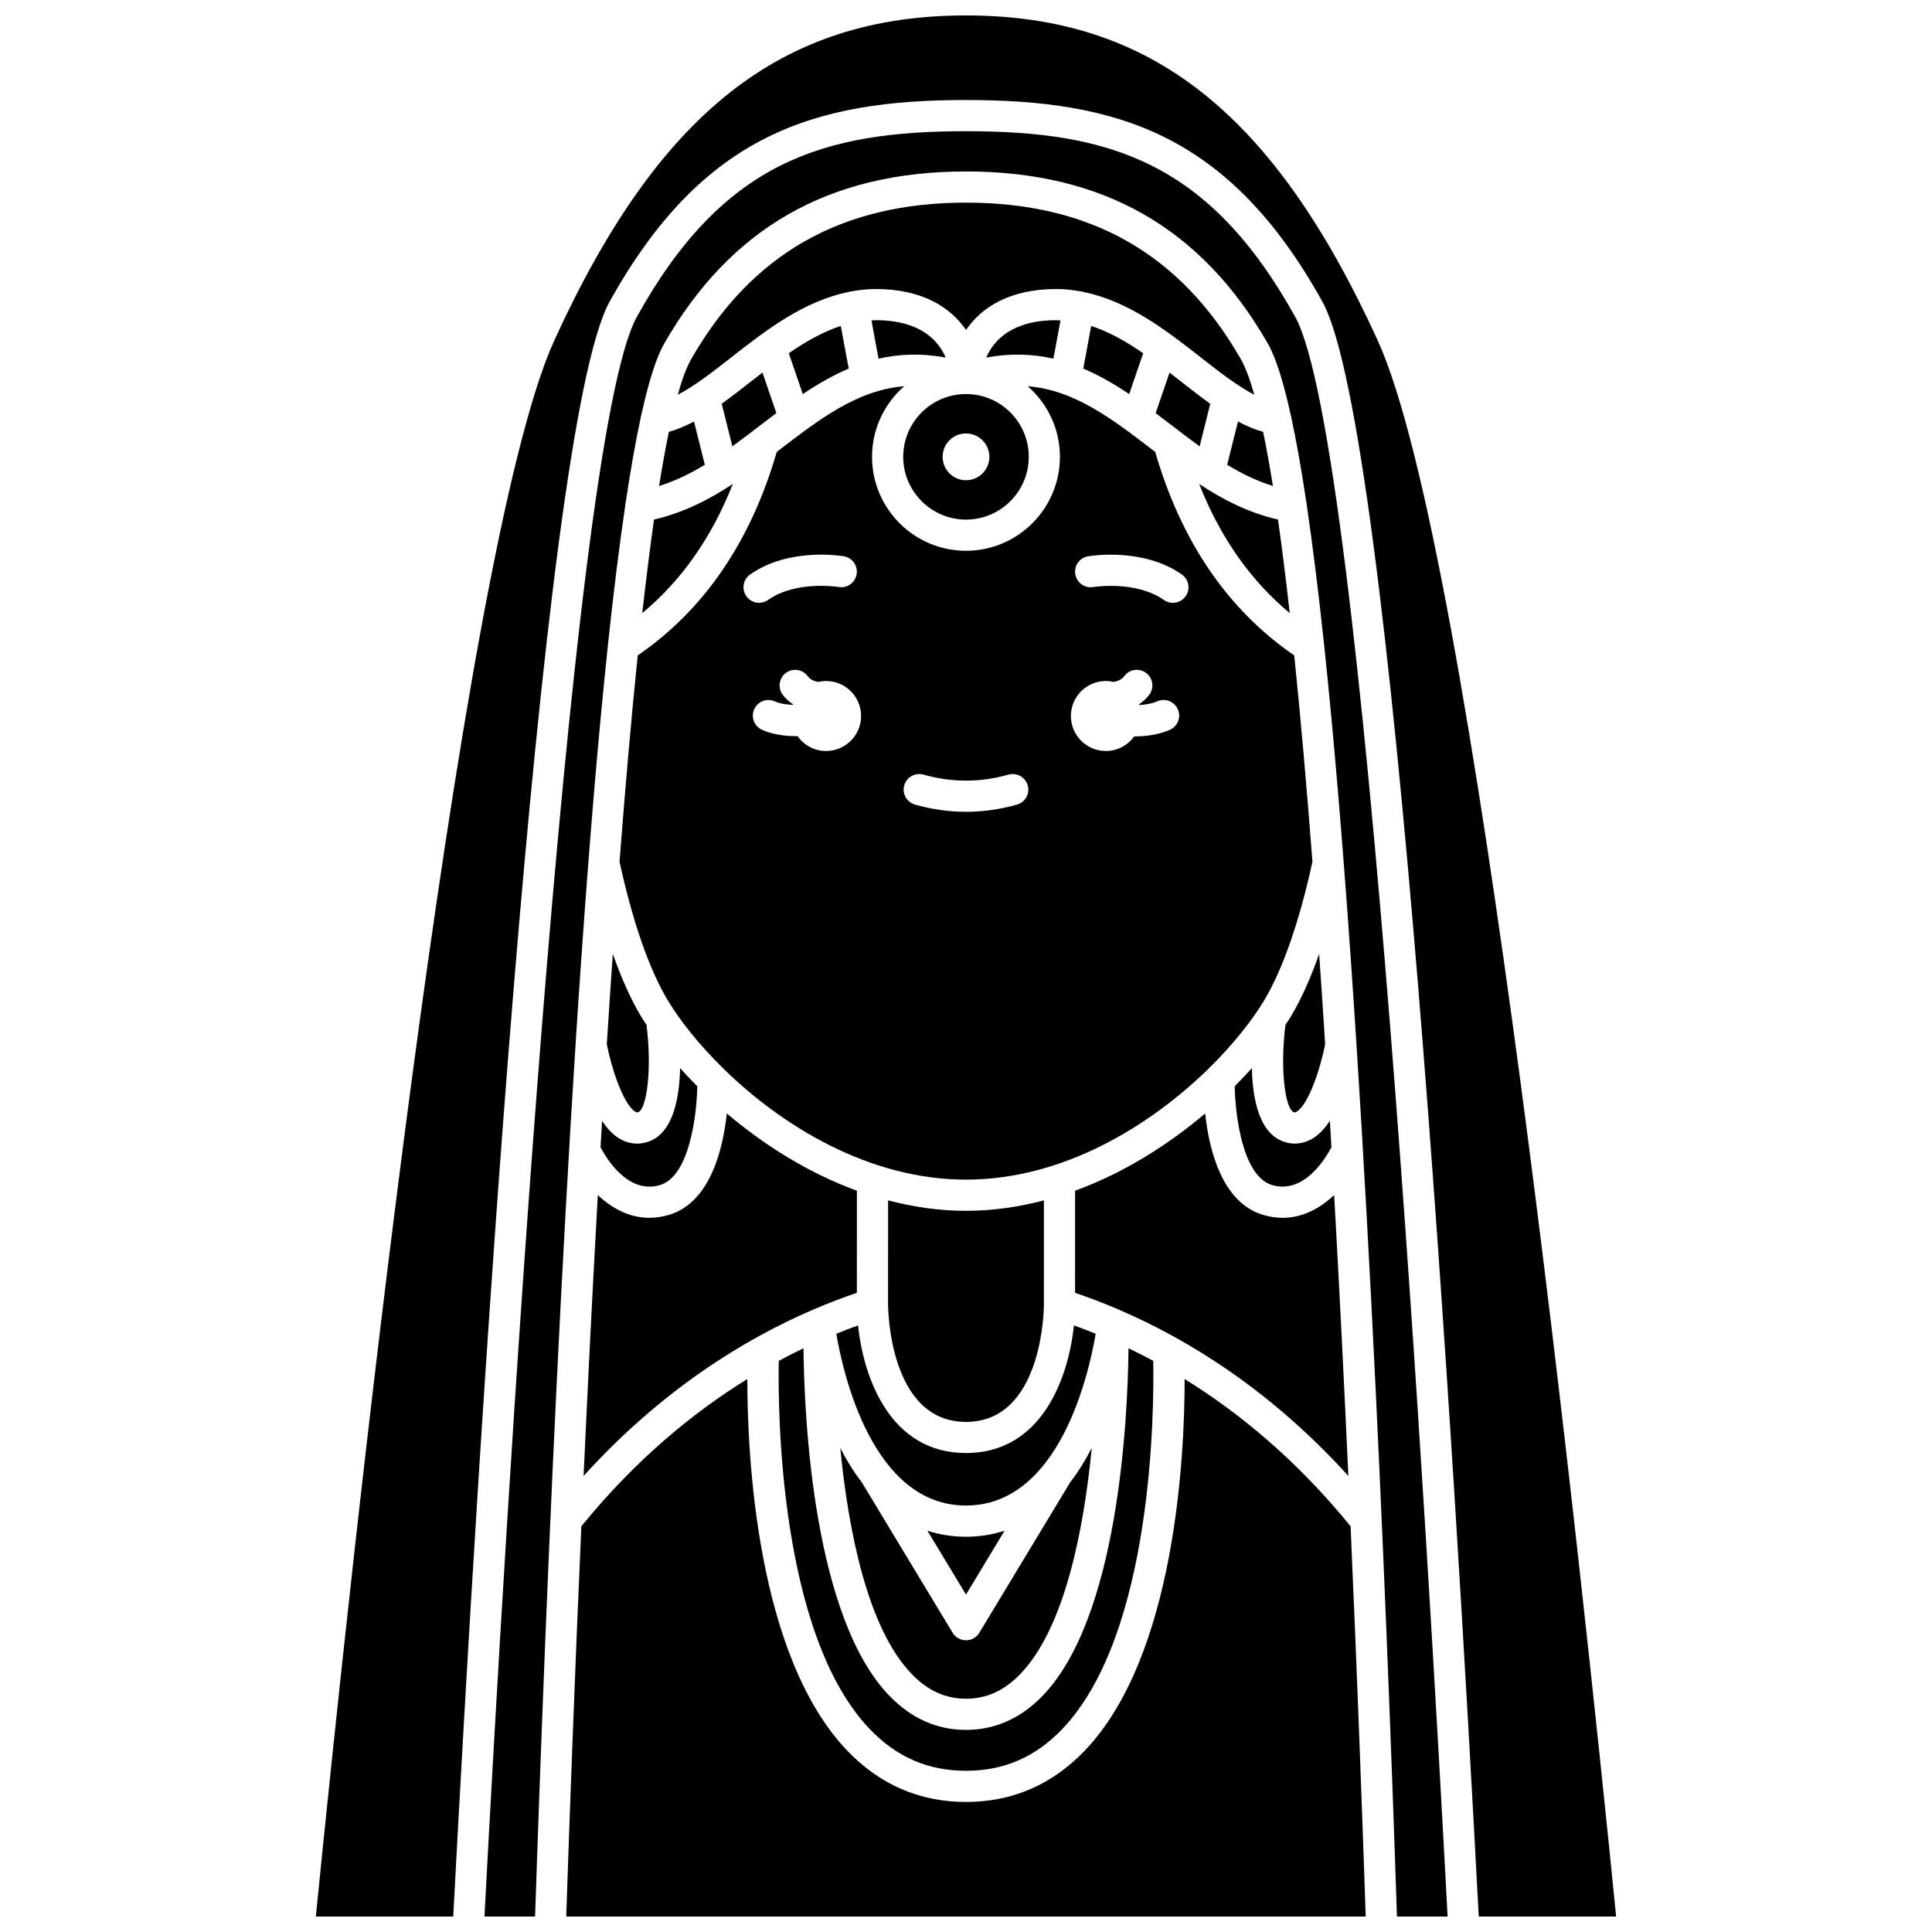
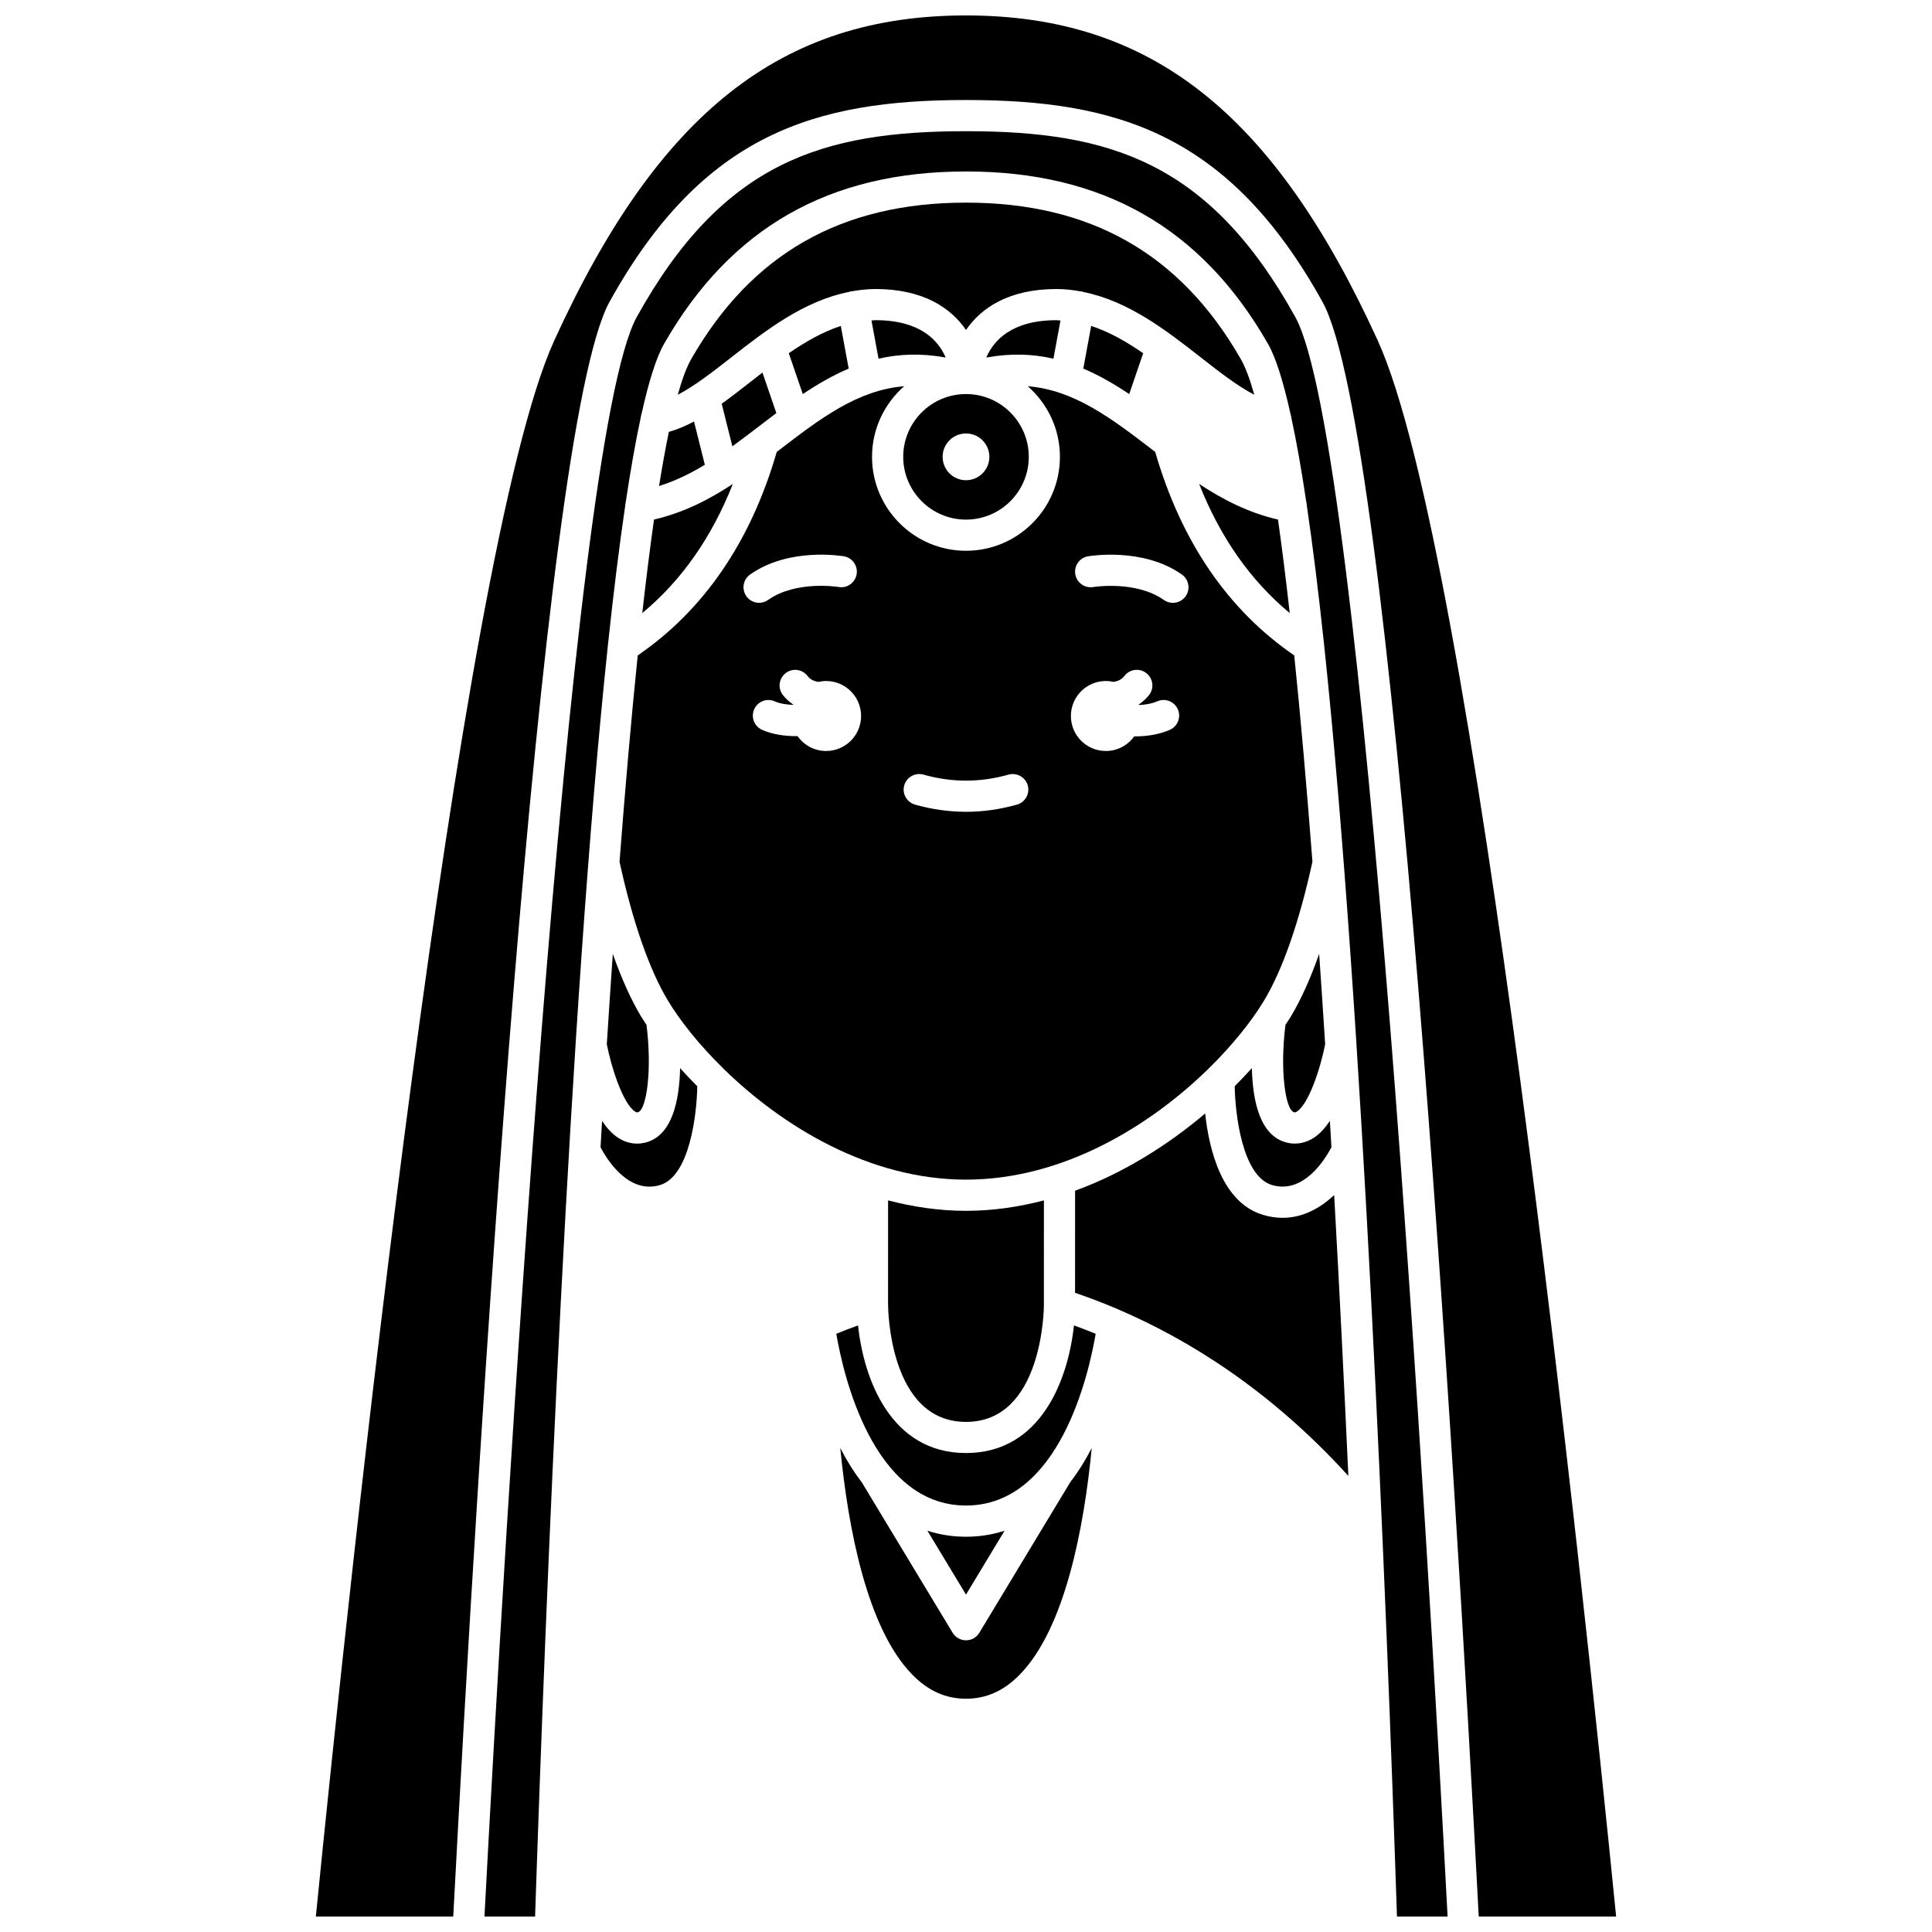
<svg xmlns="http://www.w3.org/2000/svg" width="800px" height="800px" version="1.1" viewBox="144 144 512 512">
  <defs>
    <clipPath id="c">
-       <path d="m294 509h212v142.9h-212z" />
-     </clipPath>
+       </clipPath>
    <clipPath id="b">
      <path d="m272 178h256v473.9h-256z" />
    </clipPath>
    <clipPath id="a">
      <path d="m227 148.09h346v503.81h-346z" />
    </clipPath>
  </defs>
  <path d="m425.04 228.94c-0.355-0.012-0.699-0.086-1.059-0.086-11.938 0-16.699 5.434-18.602 9.895 6.481-1.18 12.359-0.953 17.789 0.305z" />
  <path d="m400 281.7c9.176 0 16.637-7.461 16.637-16.637 0-9.176-7.461-16.637-16.637-16.637-9.176 0-16.637 7.461-16.637 16.637 0 9.172 7.465 16.637 16.637 16.637zm0-22.828c3.418 0 6.195 2.773 6.195 6.195 0 3.418-2.773 6.195-6.195 6.195-3.418 0-6.195-2.773-6.195-6.195 0-3.422 2.777-6.195 6.195-6.195z" />
  <path d="m376.01 228.85c-0.359 0-0.703 0.074-1.059 0.086l1.871 10.121c5.43-1.258 11.316-1.488 17.793-0.309-1.898-4.457-6.66-9.898-18.605-9.898z" />
  <path d="m318.66 272.8c4.266-1.332 8.262-3.281 12.129-5.633l-2.871-11.469c-2.199 1.18-4.418 2.121-6.66 2.75-0.887 4.266-1.75 9.062-2.598 14.352z" />
  <path d="m335.26 251 2.824 11.277c2.457-1.785 4.906-3.656 7.387-5.559 1.418-1.086 2.836-2.172 4.269-3.246l-3.68-10.742c-1.059 0.816-2.109 1.641-3.16 2.461-2.582 2.023-5.117 3.992-7.641 5.809z" />
  <path d="m356.75 248.44c3.879-2.609 7.898-4.945 12.16-6.758l-2.09-11.301c-4.793 1.551-9.352 4.18-13.785 7.227z" />
  <path d="m485.79 306.47c-1-8.938-2.039-17.238-3.109-24.781-7.742-1.781-14.562-5.254-20.895-9.441 5.617 14.184 13.539 25.52 24.004 34.223z" />
  <path d="m443.25 248.44 3.707-10.828c-4.43-3.051-8.988-5.676-13.785-7.227l-2.086 11.293c4.266 1.816 8.285 4.148 12.164 6.762z" />
-   <path d="m457.1 245.2c-1.051-0.82-2.102-1.645-3.16-2.461l-3.68 10.742c1.43 1.078 2.856 2.164 4.269 3.25 2.481 1.902 4.93 3.773 7.387 5.559l2.82-11.281c-2.519-1.816-5.059-3.785-7.637-5.809z" />
  <g clip-path="url(#c)">
    <path d="m457.94 509.46c0.008 19.746-2.309 73.227-26.477 98.48-8.637 9.027-19.219 13.598-31.469 13.598s-22.832-4.574-31.469-13.598c-24.168-25.258-26.48-78.734-26.477-98.48-14.297 8.828-29.582 21.32-43.988 39.023-1.859 42.137-3.195 79.156-4.004 103.42h211.87c-0.809-24.262-2.144-61.281-4.004-103.42-14.398-17.699-29.688-30.195-43.984-39.023z" />
  </g>
  <path d="m314.21 306.47c10.461-8.699 18.387-20.035 24.004-34.227-6.336 4.191-13.152 7.66-20.895 9.441-1.066 7.547-2.106 15.848-3.109 24.785z" />
-   <path d="m472.08 255.7-2.871 11.469c3.867 2.352 7.863 4.301 12.129 5.633-0.844-5.285-1.711-10.09-2.598-14.355-2.242-0.625-4.453-1.566-6.66-2.746z" />
  <path d="m400 197.7c-33.02 0-56.844 13.566-72.828 41.477-1.223 2.133-2.406 5.324-3.562 9.438 4.473-2.324 9.242-6.035 14.199-9.918 9.094-7.129 19.23-14.98 31.191-17.336 0.121-0.031 0.211-0.113 0.336-0.137 0.082-0.016 0.156 0.012 0.238 0.004 2.094-0.379 4.231-0.637 6.441-0.637 12.648 0 19.996 5.023 23.988 10.855 3.992-5.836 11.336-10.855 23.988-10.855 2.215 0 4.348 0.258 6.441 0.637 0.082 0.012 0.156-0.02 0.238-0.004 0.125 0.023 0.215 0.102 0.336 0.137 11.957 2.356 22.094 10.207 31.191 17.336 4.961 3.887 9.727 7.594 14.199 9.918-1.156-4.113-2.34-7.301-3.562-9.438-15.992-27.91-39.812-41.477-72.836-41.477z" />
  <path d="m304.81 420.73c1.188 6.156 4.281 15.762 7.484 17.844 0.422 0.27 0.586 0.227 0.727 0.199 2.352-0.57 3.82-11.277 2.309-23.184-0.5-0.766-1.027-1.539-1.469-2.269-2.656-4.43-5.16-10.008-7.461-16.531-0.543 7.879-1.078 15.875-1.59 23.941z" />
  <path d="m501.33 535.14c-1.094-23.918-2.344-49.168-3.762-74.445-3.59 3.394-8.215 6.039-13.668 6.039-1.641 0-3.352-0.238-5.137-0.766-10.949-3.238-14.348-17.305-15.383-26.883-9.652 8.172-21.375 15.691-34.473 20.469l-0.008 27.055c3.566 1.211 7.356 2.641 11.336 4.344 0.184 0.059 0.34 0.141 0.508 0.223 18.137 7.824 39.945 21.207 60.586 43.965z" />
  <path d="m303.15 448.04c1.562 2.981 7.285 12.512 15.738 10.02 7.891-2.332 9.777-18.773 9.898-26.191-1.602-1.605-3.121-3.203-4.551-4.801-0.195 8.641-2.109 18.008-9.273 19.742-0.707 0.168-1.418 0.258-2.117 0.258-1.75 0-3.469-0.523-5.059-1.562-1.605-1.043-3.004-2.617-4.231-4.449-0.133 2.328-0.27 4.652-0.406 6.984z" />
  <path d="m410.22 549.66c-3.117 1.008-6.504 1.59-10.223 1.59-3.715 0-7.106-0.582-10.223-1.59l10.223 16.926z" />
-   <path d="m350.38 504.64c-0.23 12.367-0.051 72.34 24.125 97.594 7.117 7.43 15.453 11.043 25.496 11.043 10.047 0 18.387-3.613 25.5-11.051 24.191-25.285 24.355-85.227 24.117-97.59-2.227-1.199-4.406-2.297-6.551-3.324-0.203 18.602-2.613 71.477-22.922 92.254-5.762 5.891-12.539 8.875-20.145 8.875s-14.387-2.984-20.145-8.875c-20.309-20.777-22.723-73.652-22.922-92.254-2.148 1.035-4.328 2.133-6.555 3.328z" />
  <path d="m486.13 413.32c-0.438 0.73-0.969 1.512-1.469 2.269-1.512 11.906-0.043 22.613 2.309 23.184 0.133 0.031 0.309 0.074 0.727-0.199 3.199-2.082 6.293-11.688 7.484-17.844-0.512-8.066-1.043-16.059-1.59-23.941-2.301 6.527-4.809 12.102-7.461 16.531z" />
-   <path d="m298.66 535.14c20.688-22.812 42.559-36.207 60.723-44.027 0.121-0.055 0.23-0.117 0.355-0.156 3.981-1.703 7.773-3.133 11.34-4.344l0.008-27.059c-13.094-4.781-24.824-12.297-34.469-20.469-1.035 9.582-4.434 23.648-15.383 26.883-1.785 0.523-3.496 0.766-5.137 0.766-5.461 0-10.082-2.644-13.668-6.039-1.418 25.281-2.676 50.527-3.769 74.445z" />
  <path d="m492.21 445.5c-1.59 1.031-3.309 1.562-5.059 1.562-0.703 0-1.414-0.086-2.117-0.262-7.164-1.73-9.082-11.105-9.273-19.742-1.43 1.594-2.949 3.195-4.551 4.801 0.125 7.418 2.012 23.855 9.898 26.191 8.453 2.488 14.172-7.023 15.738-10.02-0.137-2.328-0.273-4.652-0.41-6.981-1.23 1.828-2.625 3.402-4.227 4.449z" />
  <path d="m366.68 527.74c2.106 21.508 7.133 47.828 19.086 60.055 4.203 4.301 8.859 6.387 14.234 6.387s10.035-2.09 14.238-6.387c11.965-12.238 16.988-38.562 19.09-60.066-1.621 3.148-3.496 6.211-5.68 9.035l-24.117 39.938c-0.746 1.238-2.09 1.996-3.535 1.996-1.445 0-2.789-0.754-3.535-1.996l-24.117-39.938c-2.172-2.82-4.047-5.879-5.664-9.023z" />
  <path d="m365.63 497.46c1.801 10.602 9.617 45.52 34.367 45.52s32.566-34.918 34.367-45.52c-1.973-0.801-3.898-1.539-5.762-2.211-1.477 14.09-8.613 33.82-28.605 33.82-19.992 0-27.129-19.73-28.605-33.82-1.863 0.668-3.785 1.41-5.762 2.211z" />
  <g clip-path="url(#b)">
    <path d="m400 178.77c-37.953 0-64.402 8.051-87.238 49.215-18.355 33.082-35.266 327.14-40.375 423.92h13.418c2.758-82.914 9.012-240.01 19.301-336.93 0.02-0.188 0.012-0.371 0.059-0.555 1.434-13.434 2.941-25.699 4.531-36.441 0.02-0.32 0.043-0.633 0.137-0.93 1.285-8.578 2.617-16.156 4.004-22.547 0.039-0.316 0.094-0.621 0.207-0.914 1.891-8.527 3.879-14.875 5.969-18.516 17.59-30.707 43.754-45.633 79.996-45.633 36.242 0 62.406 14.926 79.996 45.633 2.086 3.641 4.074 9.988 5.969 18.516 0.105 0.297 0.164 0.594 0.207 0.914 1.387 6.394 2.723 13.969 4.004 22.547 0.094 0.301 0.113 0.609 0.137 0.93 1.59 10.738 3.098 23.008 4.531 36.441 0.047 0.184 0.043 0.367 0.059 0.555 10.289 96.918 16.547 254.02 19.301 336.93h13.418c-5.109-96.777-22.023-390.84-40.379-423.92-22.844-41.164-49.289-49.215-87.25-49.215z" />
  </g>
  <g clip-path="url(#a)">
    <path d="m509.12 234.25c-27.566-60.391-60.199-86.16-109.12-86.16s-81.551 25.77-109.12 86.16c-25.445 55.75-54.242 327.92-63.176 417.65h36.41c6.352-120.56 22.664-394.11 41.426-427.93 24.699-44.52 54.453-53.465 94.457-53.465s69.758 8.945 94.461 53.465c18.766 33.824 35.078 307.37 41.426 427.93h36.41c-8.934-89.73-37.73-361.9-63.176-417.65z" />
  </g>
  <path d="m400 464.88c-7.109 0-14.016-1.031-20.648-2.769l-0.008 27.477c0.004 1.277 0.309 31.23 20.656 31.23 20.344 0 20.652-29.941 20.656-31.227h-0.016l0.008-27.477c-6.633 1.738-13.531 2.766-20.648 2.766z" />
  <path d="m308.18 372.36c3.457 15.844 7.863 28.539 12.766 36.703 3.266 5.445 8.34 11.84 14.777 18.137 0.078 0.074 0.152 0.145 0.223 0.227 15.281 14.887 38.281 29.188 64.051 29.188 25.828 0 48.871-14.363 64.148-29.281 0.02-0.02 0.043-0.043 0.062-0.062 6.461-6.324 11.559-12.734 14.836-18.203 4.898-8.168 9.309-20.859 12.766-36.703-1.496-19.523-3.106-37.992-4.824-54.672-17.566-12.047-29.961-30.16-36.844-53.93-0.215-0.164-0.43-0.328-0.641-0.492-10.926-8.383-20.781-15.906-33.137-16.918 5.211 4.566 8.527 11.254 8.527 18.711 0 13.727-11.172 24.898-24.898 24.898-13.727 0-24.898-11.172-24.898-24.898 0-7.457 3.312-14.145 8.523-18.711-12.352 1.016-22.207 8.531-33.133 16.918-0.215 0.16-0.43 0.328-0.641 0.492-6.883 23.766-19.277 41.883-36.844 53.93-1.715 16.676-3.32 35.148-4.82 54.668zm124.14-80.93c0.59-0.098 14.586-2.434 24.891 4.824 1.863 1.312 2.312 3.891 0.996 5.758-0.805 1.141-2.082 1.75-3.379 1.75-0.82 0-1.652-0.242-2.375-0.754-7.465-5.262-18.613-3.449-18.723-3.438-2.219 0.387-4.379-1.129-4.762-3.371-0.387-2.242 1.102-4.379 3.352-4.769zm4.75 33.039c0.691 0 1.355 0.086 2.004 0.23 1.102-0.148 2.133-0.551 2.914-1.57 1.387-1.816 3.977-2.152 5.789-0.762s2.152 3.981 0.762 5.789c-0.793 1.031-1.734 1.84-2.746 2.547 0.016 0.047 0.027 0.09 0.043 0.137 1.664-0.074 3.379-0.352 4.894-1.004 2.094-0.891 4.527 0.074 5.422 2.172 0.895 2.094-0.074 4.523-2.172 5.422-2.875 1.23-6.09 1.719-9.129 1.719-0.09 0-0.168-0.012-0.262-0.012-1.684 2.34-4.414 3.883-7.519 3.883-5.121 0-9.273-4.156-9.273-9.273 0-5.125 4.148-9.277 9.273-9.277zm-53.434 27.664c0.621-2.191 2.902-3.465 5.098-2.848 7.504 2.121 15.027 2.121 22.531 0 2.195-0.609 4.477 0.66 5.098 2.848 0.621 2.191-0.656 4.477-2.848 5.098-4.481 1.27-9.031 1.906-13.512 1.906-4.481 0-9.031-0.645-13.512-1.906-2.199-0.621-3.477-2.906-2.856-5.098zm-20.711-9.113c-3.137 0-5.902-1.57-7.578-3.953-0.125 0-0.238 0.02-0.363 0.02-3.117 0-6.348-0.48-9.027-1.676-2.082-0.934-3.016-3.375-2.086-5.457 0.93-2.086 3.371-3.019 5.457-2.086 1.355 0.602 3.102 0.871 4.848 0.934 0.012-0.031 0.02-0.066 0.027-0.098-1.012-0.707-1.957-1.512-2.746-2.543-1.387-1.809-1.051-4.398 0.762-5.789 1.801-1.387 4.398-1.055 5.789 0.762 0.785 1.02 1.816 1.422 2.914 1.57 0.645-0.141 1.312-0.23 2.004-0.23 5.121 0 9.273 4.156 9.273 9.273 0 5.121-4.152 9.273-9.273 9.273zm-20.137-46.77c10.305-7.262 24.281-4.922 24.867-4.824 2.246 0.391 3.75 2.531 3.356 4.777-0.391 2.242-2.523 3.758-4.769 3.356-0.223-0.031-11.273-1.797-18.699 3.438-0.723 0.512-1.551 0.754-2.375 0.754-1.297 0-2.578-0.605-3.379-1.75-1.309-1.859-0.863-4.438 1-5.75z" />
</svg>